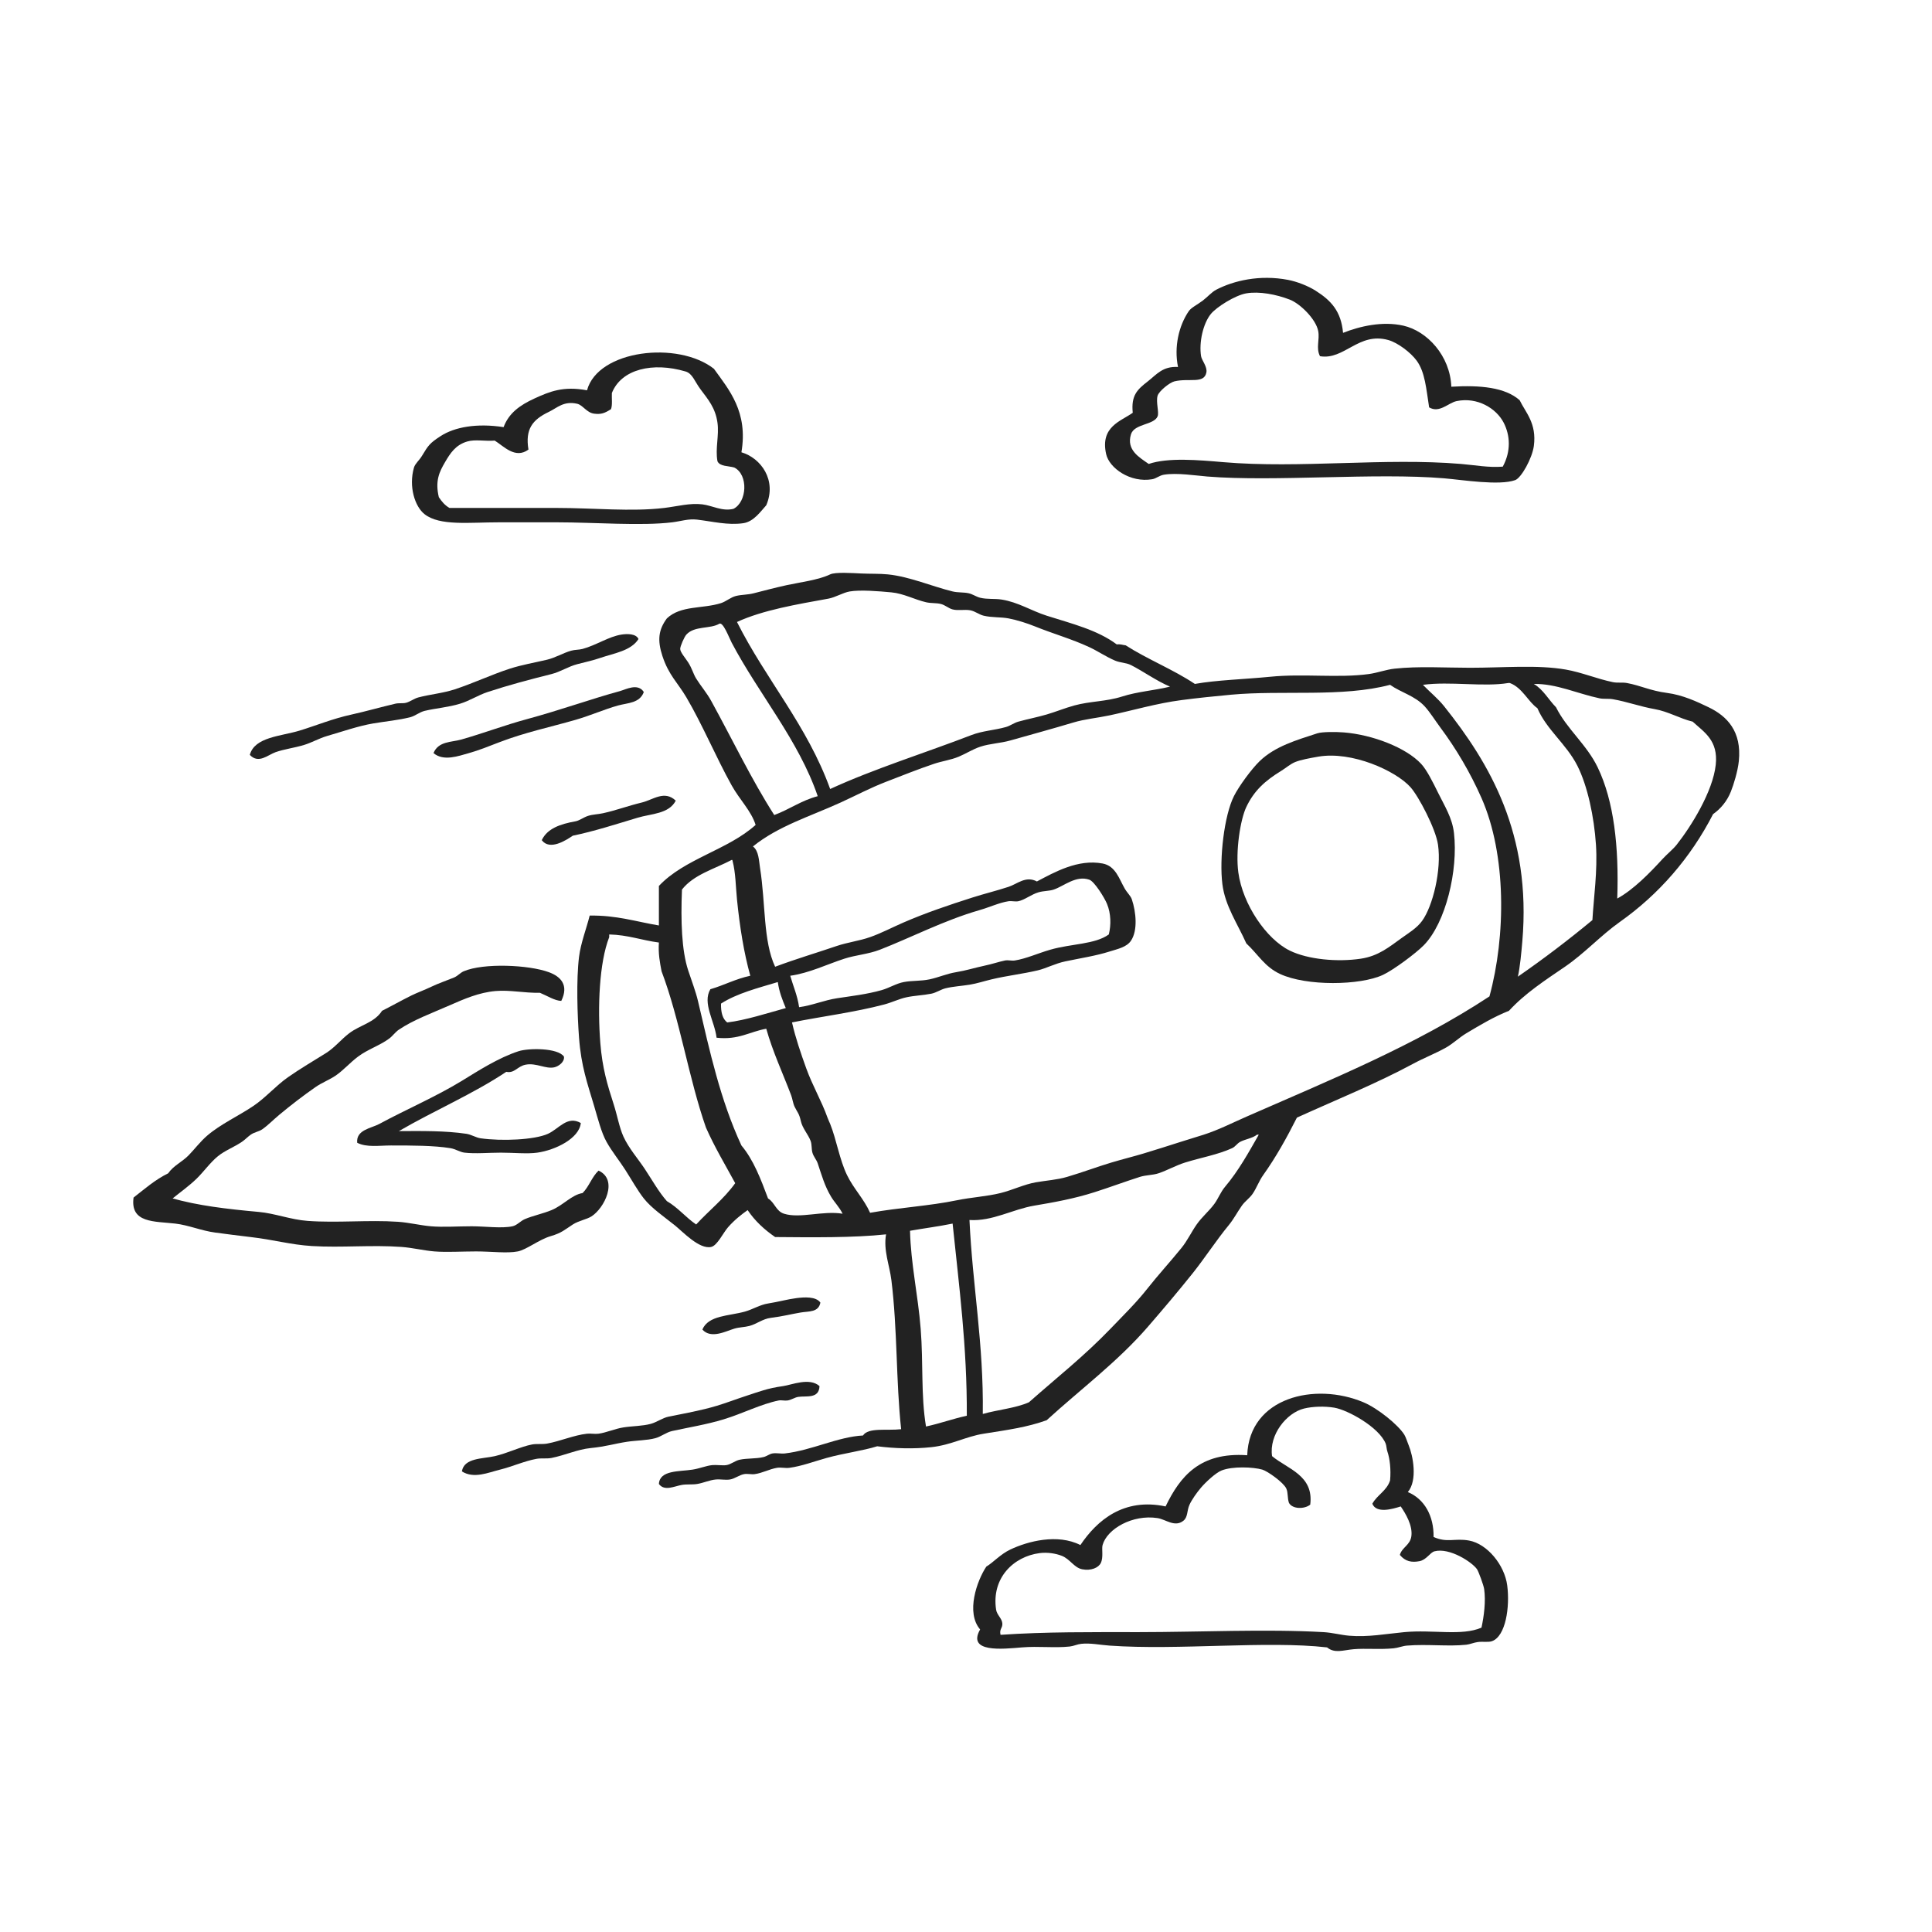
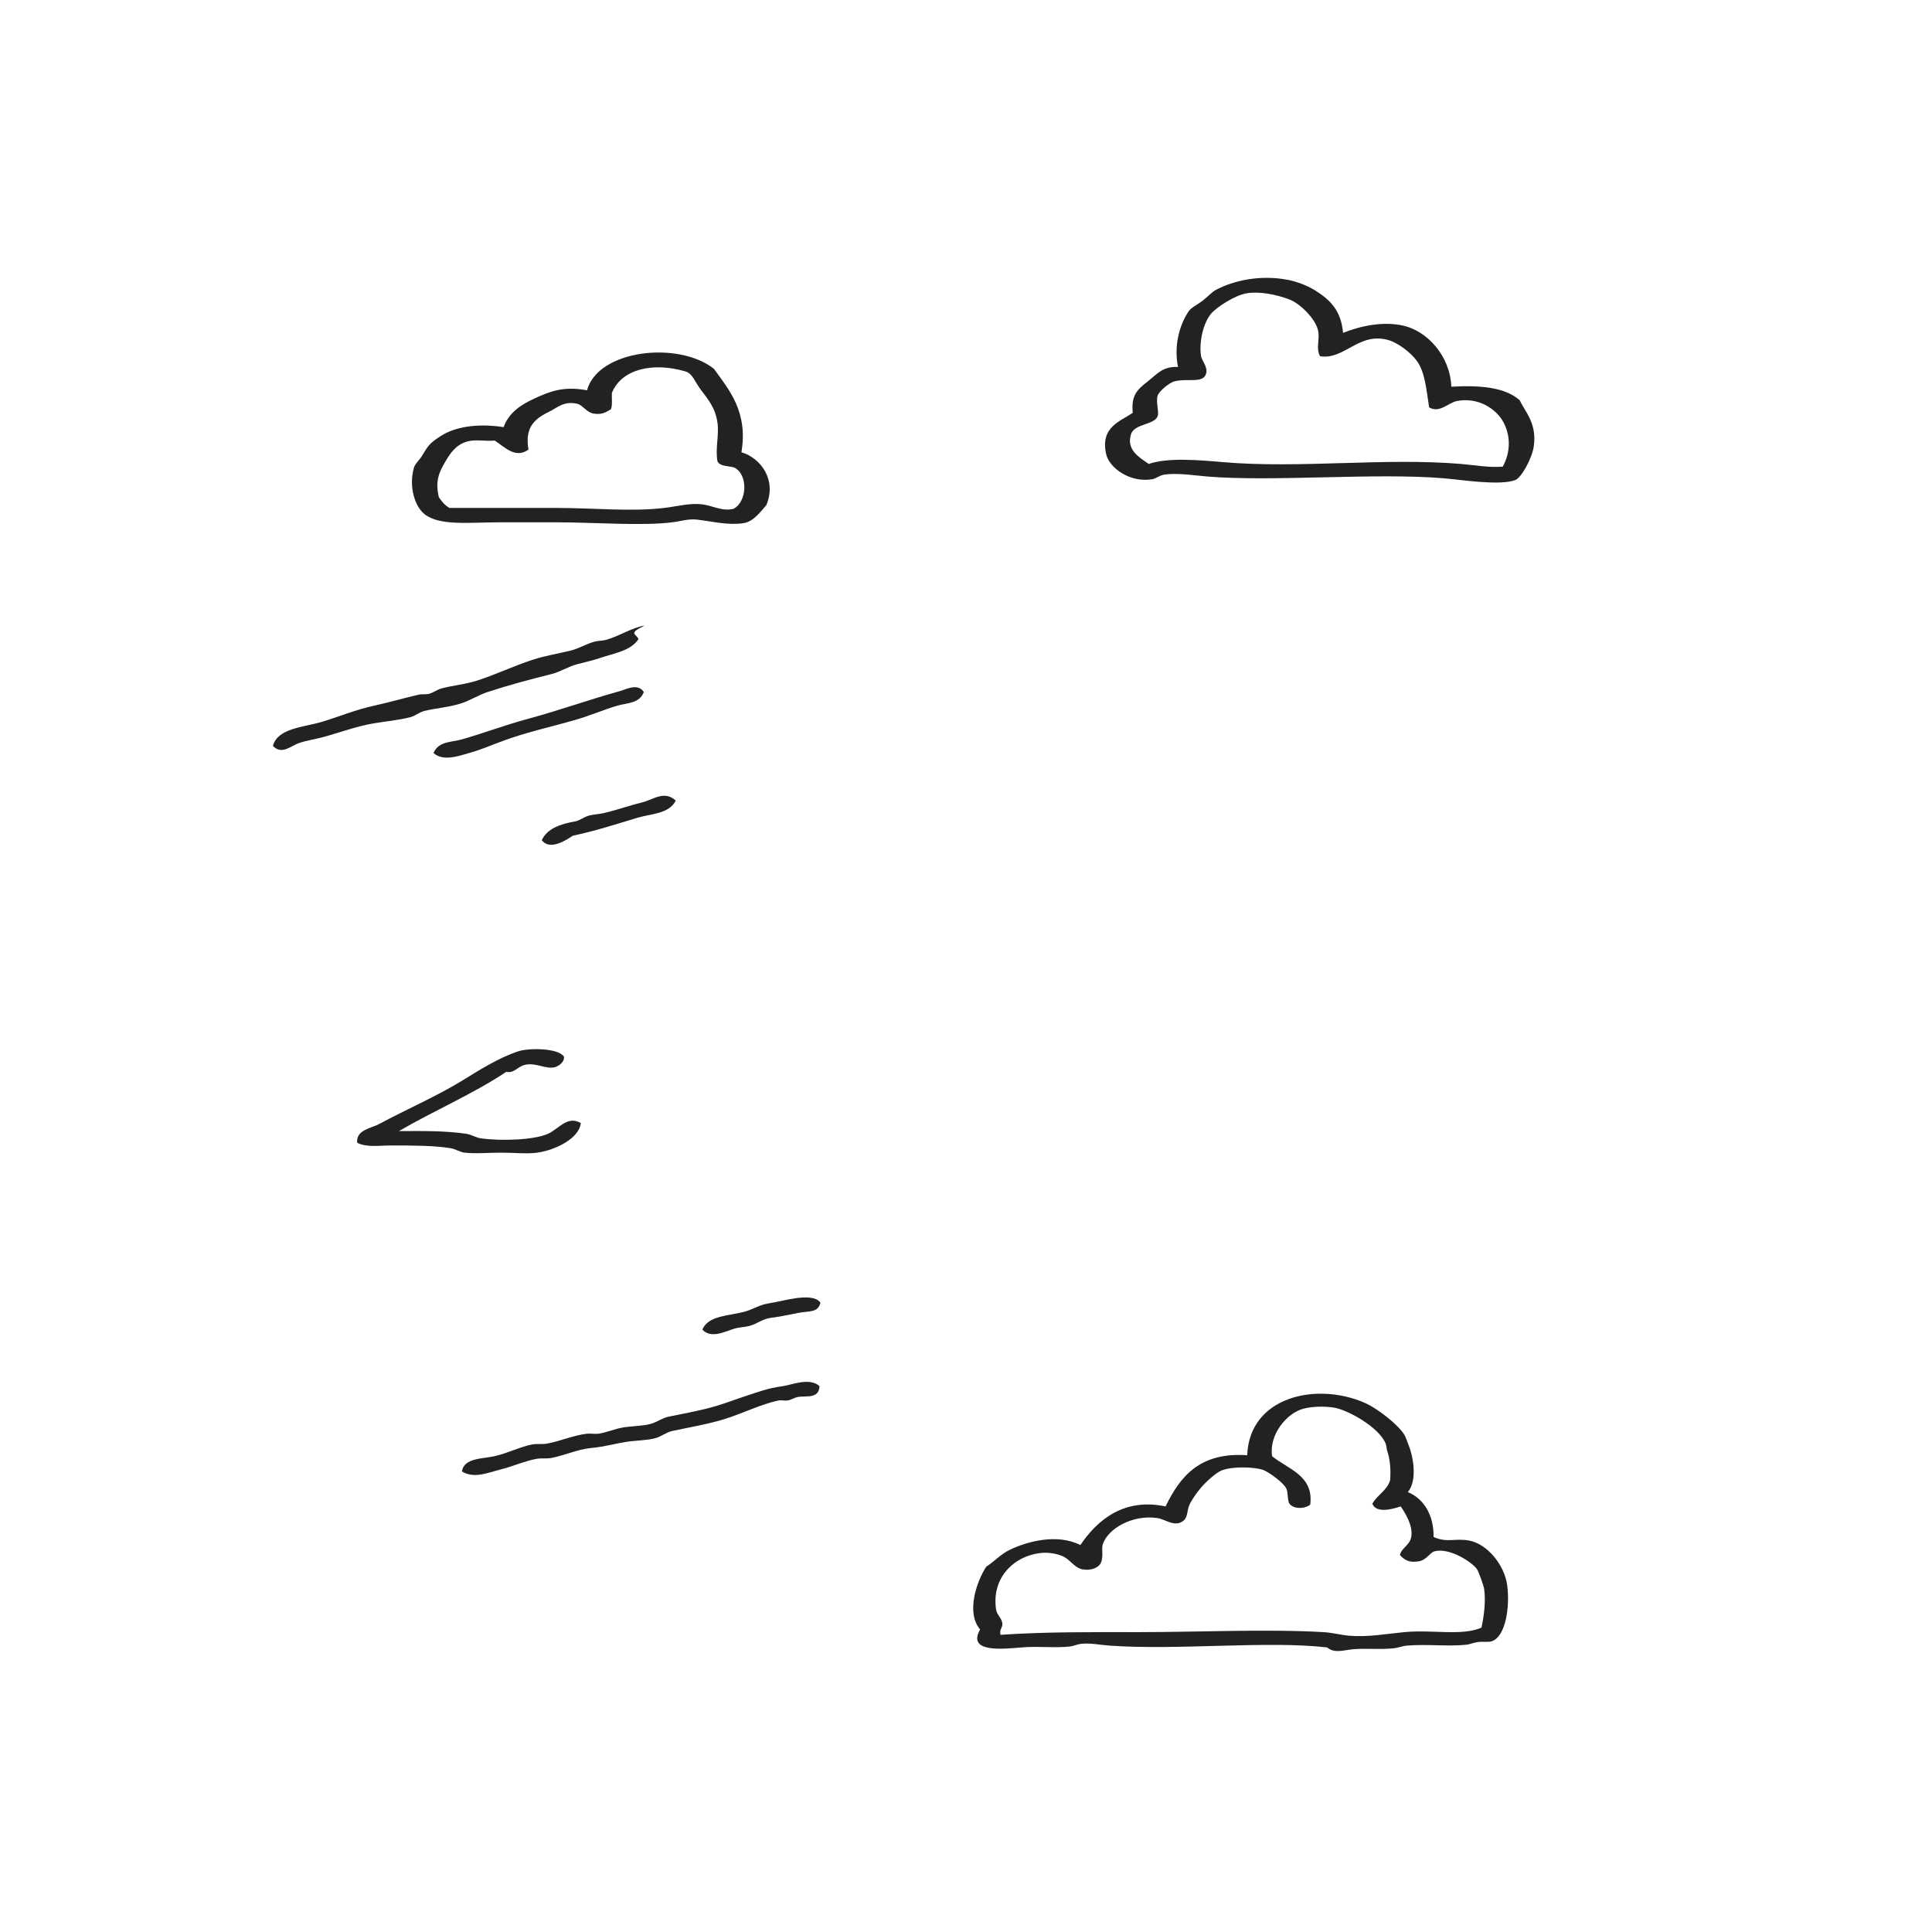
<svg xmlns="http://www.w3.org/2000/svg" version="1.1" id="Layer_1" x="0px" y="0px" width="719.5px" height="719.5px" viewBox="0 0 719.5 719.5" enable-background="new 0 0 719.5 719.5" xml:space="preserve">
  <path fill="#222222" d="M500.171,123.958c6.217-2.457,14.655-4.452,22.472-2.674c8.851,2.011,17.397,11.195,17.847,22.737  c10.771-0.644,20.042,0.229,25.442,5.017c2.228,4.619,6.413,8.599,5.288,17.054c-0.605,4.563-4.668,11.89-6.94,12.707  c-5.959,2.145-19.747-0.106-26.435-0.668c-25.624-2.16-63.18,1.352-88.234-0.669c-4.245-0.343-11.422-1.482-16.195-0.669  c-1.651,0.281-2.84,1.418-4.293,1.672c-8.179,1.427-16.022-4.133-17.185-9.363c-2.29-10.289,5.575-12.239,9.912-15.382  c-0.665-6.546,1.729-8.68,5.619-11.704c3.248-2.527,5.515-5.681,11.235-5.35c-1.537-7.563,0.33-15.354,3.965-20.734  c0.951-1.407,3.158-2.383,5.288-4.012c1.777-1.361,3.312-3.154,4.956-4.013c6.494-3.393,16.229-5.696,26.769-3.678  c3.286,0.629,7.399,2.212,10.243,4.013C495.669,111.875,499.435,115.85,500.171,123.958z M490.918,123.29  c-0.845-4.454-6.732-10.215-10.578-11.705c-5.093-1.976-11.432-3.159-16.19-2.34c-4.171,0.718-11.13,5.112-13.22,7.691  c-2.917,3.6-4.459,10.617-3.638,15.716c0.256,1.567,2.372,3.918,1.983,6.02c-0.812,4.416-6.429,2.046-11.897,3.343  c-1.786,0.424-5.785,3.663-6.278,5.351c-0.688,2.364,0.621,6.198,0,7.691c-1.365,3.28-8.682,2.681-9.915,6.688  c-1.808,5.875,3.177,8.621,6.61,11.034c7.204-2.462,18.548-1.46,27.759-0.668c28.453,2.442,60.188-1.723,88.564,0.668  c5.306,0.447,10.371,1.433,15.532,1.003c3.155-5.833,2.729-11.745,0.328-16.385c-2.753-5.323-9.808-9.625-17.515-8.025  c-3.092,0.64-6.39,4.614-10.242,2.341c-1.086-6.907-1.504-13.109-4.628-17.389c-2.256-3.089-7.067-6.706-10.574-7.691  c-11.048-3.103-16.382,7.557-25.445,6.019C489.993,129.532,491.539,126.574,490.918,123.29z" />
  <path fill="#222222" d="M276.114,168.433c7.256,2.135,13.254,10.38,9.253,19.73c-1.981,2.133-4.601,6.122-8.592,6.688  c-5.773,0.818-11.285-0.636-17.184-1.338c-3.239-0.385-6.02,0.609-9.253,1.004c-11.602,1.415-28.904,0-42.961,0  c-6.992,0-14.423,0-21.48,0c-11.229,0-22.077,1.414-27.759-3.01c-3.637-2.832-6.012-10.308-3.967-17.389  c0.423-1.461,1.937-2.62,2.975-4.347c2.361-3.924,2.887-4.72,6.94-7.358c5.209-3.388,13.471-4.881,23.462-3.343  c1.912-5.121,5.905-8.125,11.567-10.7c5.439-2.476,10.603-4.705,19.497-3.01c4.095-15.094,33.866-18.511,47.257-8.025  C271.533,145.207,278.654,153.375,276.114,168.433z M273.471,174.118c-2.21-0.662-5.384-0.348-6.279-2.34  c-0.873-4.765,0.672-9.589,0-14.379c-0.774-5.521-3.476-8.625-6.279-12.373c-2.266-3.028-2.992-5.912-5.617-6.688  c-12.132-3.581-23.867-0.931-27.43,8.026c-0.094,2.02,0.265,4.503-0.33,6.018c-2.357,1.522-3.722,2-6.279,1.672  c-2.772-0.354-4.197-3.189-6.279-3.678c-5.028-1.178-7.467,1.525-10.575,3.01c-6.151,2.937-8.849,6.45-7.6,14.045  c-4.956,3.633-9.237-1.305-12.559-3.344c-3.729,0.291-7.279-0.539-10.244,0.334c-4.365,1.284-6.33,4.394-8.262,7.692  c-2.084,3.552-3.771,6.949-2.313,13.041c1.056,1.605,2.268,3.055,3.965,4.012c12.694,0,26.382,0,39.986,0  c13.679,0,27.803,1.467,39.987,0c4.941-0.593,9.528-1.907,14.21-1.337c3.72,0.454,7.395,2.708,11.566,1.672  C278.217,186.961,278.76,176.809,273.471,174.118z" />
-   <path fill="#222222" d="M245.38,552.652c0.308-5.207,7.509-4.567,12.559-5.352c2.562-0.396,5.023-1.438,7.27-1.673  c1.563-0.162,3.922,0.214,5.288,0c1.732-0.266,3.251-1.643,4.957-2.004c2.821-0.604,6.126-0.314,8.922-1.004  c1.183-0.294,2.189-1.149,3.306-1.338c1.529-0.259,3.144,0.174,4.626,0c10.189-1.2,19.772-6.21,29.081-6.688  c1.974-3.08,8.938-1.726,14.209-2.342c-1.956-18.018-1.344-37.054-3.635-55.509c-0.705-5.676-3.031-11.115-1.983-17.054  c-12.021,1.306-27.798,1.123-41.309,1.003c-4.005-2.747-7.519-5.99-10.244-10.033c-2.384,1.692-4.865,3.628-7.271,6.355  c-1.852,2.1-4.017,6.828-6.279,7.354c-4.424,1.03-10.578-5.647-13.549-8.026c-4.125-3.298-8.713-6.416-11.566-10.03  c-2.28-2.886-4.476-6.846-6.94-10.7c-2.131-3.336-4.935-6.771-6.94-10.364c-1.951-3.499-3.207-8.6-4.626-13.379  c-2.537-8.532-4.82-14.781-5.618-25.413c-0.625-8.325-1.056-21.541,0-30.096c0.635-5.16,2.83-10.776,3.965-15.382  c9.983-0.18,17.356,2.279,25.776,3.678c0-4.903,0-9.808,0-14.712c9.478-10.138,25.731-13.423,36.021-22.74  c-1.652-5.243-5.97-9.4-8.922-14.713c-5.851-10.527-10.902-22.664-16.854-32.77c-3.23-5.487-6.576-8.249-8.923-15.383  c-1.956-5.949-1.474-9.819,1.654-14.044c5.228-4.916,13.261-3.493,20.157-5.685c1.879-0.597,3.62-2.198,5.618-2.676  c2.111-0.503,4.269-0.401,6.61-1.003c3.77-0.97,7.897-2.057,12.227-3.009c4.818-1.059,11.762-1.888,16.192-4.013  c1.919-0.92,8.258-0.49,11.566-0.334c3.348,0.157,6.817,0.025,9.913,0.334c8.036,0.803,16.654,4.541,24.125,6.353  c1.966,0.479,4.045,0.256,5.947,0.669c1.545,0.336,2.79,1.298,4.297,1.673c2.645,0.66,5.343,0.27,7.932,0.668  c6.198,0.955,11.178,4.215,16.854,6.019c9.473,3.011,18.883,5.303,26.108,10.702c1.404-0.198,2.185,0.241,3.304,0.334  c8.155,5.236,17.753,9.011,25.777,14.379c7.96-1.439,18.824-1.75,28.089-2.675c12.354-1.235,25.33,0.549,36.682-1.003  c3.216-0.439,6.416-1.661,9.583-2.007c9.011-0.982,18.966-0.334,28.09-0.334c12.479,0,25.061-1.182,35.692,0.669  c5.857,1.019,11.649,3.47,17.513,4.682c1.771,0.364,3.604,0.011,5.289,0.333c5.309,1.011,8.656,2.866,14.87,3.678  c5.948,0.779,11.256,3.294,15.531,5.351c6.856,3.296,12.378,8.972,11.236,20.064c-0.381,3.693-1.877,8.628-2.975,11.369  c-1.417,3.54-3.776,6.365-6.61,8.36c-8.405,16.354-20.244,29.904-34.697,40.127c-7.129,5.042-13.189,11.741-20.489,16.719  c-7.349,5.014-14.867,9.899-20.819,16.386c-5.699,2.288-10.672,5.258-15.861,8.361c-2.652,1.585-4.961,3.861-7.603,5.351  c-3.891,2.187-8.17,3.827-12.227,6.02c-13.556,7.315-28.408,13.304-43.294,20.062c-3.763,7.453-7.764,14.688-12.556,21.403  c-1.567,2.191-2.498,4.904-3.968,7.019c-1.098,1.585-2.816,2.722-3.966,4.351c-1.803,2.562-2.993,4.977-4.956,7.354  c-4.52,5.479-8.901,12.254-13.549,18.06c-5.354,6.686-10.985,13.329-16.524,19.729c-11.227,12.976-25.021,23.212-37.673,34.778  c-7.329,2.634-14.506,3.604-23.463,5.018c-6.604,1.038-12.078,4.225-19.498,5.016c-6.593,0.702-13.43,0.507-20.158-0.333  c-5.239,1.658-12.42,2.562-18.836,4.347c-4.609,1.28-9.301,3.07-13.879,3.677c-1.503,0.202-3.131-0.252-4.627,0  c-2.806,0.478-5.433,1.96-8.262,2.345c-1.244,0.169-2.715-0.229-3.965,0c-1.813,0.328-3.473,1.729-5.288,2.003  c-1.752,0.271-3.471-0.17-5.287,0c-2.305,0.217-4.595,1.302-6.94,1.674c-1.792,0.284-3.778,0.028-5.618,0.335  C251.167,553.454,247.48,555.473,245.38,552.652z M421.188,247.684c-1.867-0.939-3.963-0.823-5.945-1.672  c-3.349-1.427-6.407-3.54-9.583-5.015c-6.613-3.07-13.35-4.936-20.16-7.691c-2.978-1.205-6.747-2.405-9.915-3.01  c-2.893-0.552-6.137-0.262-9.253-1.004c-1.692-0.401-3.198-1.668-4.956-2.007c-2.122-0.406-4.517,0.208-6.609-0.333  c-1.486-0.386-2.729-1.583-4.297-2.006c-1.723-0.466-3.648-0.212-5.617-0.668c-4.261-0.991-8.325-3.25-12.889-3.679  c-4.607-0.433-11.61-1.015-15.532-0.335c-2.511,0.437-5.312,2.201-7.931,2.677c-11.379,2.064-24.371,4.22-34.038,8.693  c10.8,21.511,26.111,38.452,34.699,62.198c16.268-7.503,35.772-13.582,52.544-20.063c4.23-1.637,8.447-1.768,12.888-3.01  c1.634-0.457,3.016-1.557,4.628-2.007c3.484-0.974,7.048-1.641,10.573-2.675c3.391-0.994,6.819-2.403,10.245-3.344  c5.994-1.646,11.8-1.417,17.846-3.344c5.81-1.853,11.85-2.221,17.845-3.678C430.642,253.56,425.656,249.935,421.188,247.684z   M272.479,239.325c-0.974-1.846-3.184-7.879-4.627-7.022c-3.341,1.985-9.215,0.702-12.227,4.012  c-0.816,0.899-2.324,4.377-2.313,5.351c0.015,1.233,1.893,3.336,2.974,5.016c1.464,2.275,1.888,4.272,2.975,6.02  c1.784,2.868,3.892,5.216,5.618,8.359c7.914,14.404,15.042,29.342,23.463,42.468c5.651-2.086,10.07-5.417,16.192-7.023  C297.444,275.705,282.578,258.474,272.479,239.325z M593.03,342.653c0.479-8.306,1.966-18.386,1.323-28.09  c-0.688-10.394-3.131-21.918-6.939-29.427c-4.097-8.072-11.434-13.373-14.874-21.401c-3.379-2.309-5.572-7.62-10.241-9.364  c-0.141-0.051-0.514-0.024-0.662,0c-9.082,1.512-21.669-0.697-31.725,0.669c2.545,2.657,5.523,5.004,7.934,8.025  c16.816,21.091,32.557,47.446,29.078,87.611c-0.35,4.048-0.854,9.579-1.649,13.041C574.887,357.063,584.129,350.029,593.03,342.653z   M579.482,263.401c4.061,8.155,11.418,13.847,15.53,22.404c6.022,12.527,7.938,29.459,7.272,48.821  c6.048-3.302,12.089-9.511,16.854-14.713c1.68-1.833,3.891-3.583,5.287-5.35c5.435-6.881,13.465-19.801,14.539-29.761  c0.984-9.119-4.391-12.181-8.592-16.051c-4.792-1.152-9.124-3.803-14.207-4.681c-5.169-0.892-10.301-2.773-15.534-3.679  c-1.633-0.282-3.347,0.002-4.956-0.335c-8.161-1.711-16.143-5.514-24.456-5.35C574.757,256.814,576.683,260.55,579.482,263.401z   M356.417,446.984c5.282-1.09,10.998-1.394,16.193-2.676c4.508-1.115,8.768-3.241,13.219-4.013c3.96-0.688,7.744-0.886,11.565-2.007  c5.577-1.64,11.704-3.92,16.523-5.351c4.402-1.31,8.389-2.288,11.897-3.345c5.275-1.591,9.385-2.919,13.879-4.346  c2.864-0.91,5.688-1.747,8.593-2.678c5.514-1.766,10.597-4.382,15.861-6.688c31.734-13.904,62.988-26.64,90.548-44.811  c6.122-22.486,6.369-52.741-2.975-73.9c-4.23-9.585-9.57-18.518-15.2-26.083c-2.034-2.733-3.972-5.874-5.946-8.026  c-3.63-3.945-8.815-5.136-12.891-8.025c-17.854,4.723-40.141,1.93-59.152,3.677c-6.243,0.574-12.517,1.224-18.504,2.007  c-9.296,1.213-17.975,3.804-26.77,5.684c-4.593,0.983-9.149,1.358-13.55,2.675c-7.793,2.337-15.417,4.411-23.463,6.688  c-3.697,1.046-7.672,1.146-11.236,2.341c-2.729,0.917-5.338,2.596-7.93,3.679c-3.046,1.271-6.18,1.637-9.253,2.675  c-6.054,2.045-12.046,4.45-17.845,6.688c-5.923,2.285-11.204,5.109-16.854,7.691c-11.346,5.184-23.295,8.769-32.717,16.385  c2.2,1.688,2.201,5.239,2.643,8.026c2.093,13.174,1.134,27.272,5.618,36.781c7.906-2.966,15.432-5.167,22.802-7.69  c4.126-1.412,8.514-1.919,12.56-3.345c4.142-1.457,8.103-3.551,12.226-5.35c8.476-3.694,17.35-6.665,25.777-9.363  c4.507-1.444,9.064-2.54,13.549-4.013c3.315-1.088,6.422-4.209,10.575-2.006c6.613-3.48,15.294-8.409,24.454-6.688  c4.888,0.918,6.169,5.767,8.263,9.363c0.956,1.643,2.185,2.643,2.645,4.012c1.566,4.681,2.251,11.548-0.331,15.383  c-1.613,2.4-4.847,3.038-7.932,4.011c-5.163,1.633-10.712,2.461-16.523,3.681c-3.757,0.788-7.146,2.611-10.243,3.344  c-5.619,1.329-11.459,1.976-17.187,3.343c-2.806,0.67-5.356,1.532-8.261,2.007c-2.882,0.47-6.074,0.634-8.921,1.335  c-1.782,0.438-3.457,1.646-5.289,2.008c-3.177,0.627-6.22,0.686-9.253,1.338c-2.791,0.601-5.373,1.91-8.261,2.676  c-11.067,2.926-23.422,4.474-34.369,6.686c1.319,5.785,3.244,11.373,5.287,17.056c2.326,6.472,5.766,12.271,7.931,18.393  c0.315,0.891,0.668,1.531,0.992,2.343c2.402,6.024,3.464,13.246,6.279,19.062c2.488,5.137,6.308,8.873,8.593,14.043  C335.014,449.69,345.924,449.146,356.417,446.984z M274.462,334.961c-0.492-4.907-0.468-9.785-1.652-14.379  c-0.02-0.204-0.05-0.395-0.33-0.334c-6.45,3.394-14.194,5.479-18.506,11.035c-0.484,11.745-0.12,22.692,2.312,30.096  c1.326,4.032,2.825,7.907,3.636,11.368c4.459,19.055,8.331,36.854,16.192,53.84c4.509,5.357,7.217,12.538,9.915,19.729  c2.484,1.468,2.915,4.724,5.948,5.685c5.925,1.882,14.523-1.219,21.811,0c-1.16-2.44-3.021-4.218-4.295-6.354  c-2.398-4.011-3.437-7.835-4.958-12.374c-0.483-1.439-1.552-2.491-1.983-4.012c-0.383-1.354-0.161-2.977-0.661-4.348  c-0.879-2.412-3.056-4.723-3.636-7.358c-0.656-2.982-1.327-3.321-2.312-5.349c-0.656-1.347-0.774-2.896-1.323-4.349  c-2.976-7.887-6.879-16.232-9.253-24.744c-6.192,1.091-10.333,4.258-18.506,3.344c-0.745-6.28-5.379-12.886-2.313-18.06  c5.128-1.498,9.409-3.854,14.871-5.016C277.044,354.897,275.479,345.09,274.462,334.961z M311.804,371.745  c5.373-0.81,11.148-1.478,16.524-3.011c2.948-0.842,5.389-2.467,8.262-3.008c3.128-0.59,6.344-0.318,9.583-1.004  c3.316-0.701,6.451-2.121,9.914-2.676c3.611-0.58,6.84-1.622,10.244-2.342c3.306-0.698,5.729-1.559,7.933-2.006  c1.156-0.234,2.485,0.178,3.636,0c4.218-0.655,8.666-2.697,13.218-4.012c7.93-2.289,16.652-1.952,21.812-5.686  c0.882-3.514,0.827-7.745-0.659-11.37c-0.941-2.294-4.686-8.368-6.608-9.028c-4.975-1.704-9.4,2.38-13.222,3.679  c-1.723,0.585-3.707,0.457-5.617,1.003c-2.76,0.79-5.236,2.876-7.601,3.344c-1.142,0.227-2.496-0.171-3.637,0  c-3.386,0.507-7.036,2.234-10.905,3.345c-12.891,3.698-25.81,10.368-37.012,14.713c-4.327,1.677-8.891,1.945-13.218,3.343  c-6.349,2.05-13.103,5.371-20.159,6.354c1.111,3.892,2.672,7.327,3.305,11.702C302.425,374.454,306.932,372.477,311.804,371.745z   M226.875,348.002c0,0.335,0,0.67,0,1.005c-3.719,9.469-4.369,26.15-3.304,39.457c0.743,9.297,2.608,15.493,4.956,22.738  c1.361,4.197,2.108,8.674,3.635,12.039c2.001,4.401,5.454,8.29,7.932,12.039c2.901,4.39,5.245,8.632,8.262,12.04  c4.139,2.385,7.013,6.054,10.904,8.689c4.774-5.199,10.379-9.558,14.541-15.381c-3.708-6.835-7.675-13.41-10.905-20.732  c-6.448-18.443-9.682-40.141-16.524-58.185c-0.621-3.274-1.272-6.518-0.992-10.702C239.037,350.185,233.874,348.167,226.875,348.002  z M289.664,365.729c-7.473,2.246-15.222,4.213-21.15,8.022c-0.075,3.199,0.55,5.685,2.314,7.022  c6.896-0.834,14.87-3.451,21.81-5.352C291.396,372.441,290.188,369.432,289.664,365.729z M468.115,422.572  c-1.681,1.345-4.463,1.693-6.278,2.675c-1.161,0.625-1.781,1.795-2.976,2.342c-5.324,2.436-11.665,3.521-17.516,5.352  c-3.465,1.084-6.599,2.899-9.913,4.013c-2.095,0.704-4.662,0.612-6.939,1.338c-5.352,1.702-11.13,3.856-16.854,5.684  c-7.595,2.43-15.111,3.777-22.47,5.018c-8.096,1.363-15.618,5.91-24.125,5.35c1.14,24.597,5.32,46.115,4.957,72.23  c5.593-1.585,12.21-2.134,17.185-4.348c10.607-9.383,20.577-17.193,30.402-27.419c4.669-4.857,9.626-9.731,13.55-14.715  c4.157-5.278,8.688-10.194,12.891-15.384c2.157-2.666,3.616-5.825,5.616-8.694c1.952-2.803,4.683-5.048,6.608-7.689  c1.478-2.029,2.306-4.389,3.966-6.354c5.045-5.979,8.766-12.759,12.56-19.396C468.556,422.572,468.335,422.572,468.115,422.572z   M338.903,458.354c0.289,12.247,2.983,23.99,3.966,36.449c1.034,13.114,0.033,24.609,1.982,36.446  c5.268-1.133,9.943-2.868,15.201-4.013c0.124-25.761-2.901-48.336-5.287-71.559C349.634,456.728,344.159,457.431,338.903,458.354z" />
-   <path fill="#222222" d="M237.78,237.987c-2.819,4.41-8.932,5.221-14.209,7.023c-2.863,0.976-4.923,1.393-8.593,2.34  c-3.297,0.852-6.278,2.85-9.583,3.679c-8.066,2.021-15.992,4.116-23.793,6.688c-3.544,1.166-6.704,3.272-10.245,4.346  c-4.555,1.383-8.839,1.642-13.218,2.676c-1.835,0.433-3.554,1.897-5.289,2.34c-4.524,1.159-9.265,1.55-13.878,2.341  c-5.597,0.96-11.481,3.029-17.184,4.682c-2.931,0.849-5.735,2.486-8.593,3.344c-3.671,1.104-7.34,1.536-10.576,2.675  c-2.896,1.021-6.326,4.471-9.583,1.004c1.81-6.702,11.569-6.912,18.507-9.029c6.261-1.91,12.297-4.45,19.497-6.019  c4.787-1.043,11.054-2.815,16.193-4.013c1.358-0.318,2.778-0.024,3.965-0.334c1.571-0.411,2.979-1.573,4.626-2.006  c4.414-1.161,9.068-1.542,13.549-3.01c6.867-2.25,13.79-5.526,20.49-7.691c4.528-1.462,9.245-2.239,13.879-3.344  c3.074-0.731,5.972-2.5,8.923-3.343c1.444-0.413,2.923-0.299,4.295-0.669c5.122-1.383,9.742-4.621,14.542-5.351  C233.73,235.977,236.901,235.996,237.78,237.987z" />
+   <path fill="#222222" d="M237.78,237.987c-2.819,4.41-8.932,5.221-14.209,7.023c-2.863,0.976-4.923,1.393-8.593,2.34  c-3.297,0.852-6.278,2.85-9.583,3.679c-8.066,2.021-15.992,4.116-23.793,6.688c-3.544,1.166-6.704,3.272-10.245,4.346  c-4.555,1.383-8.839,1.642-13.218,2.676c-1.835,0.433-3.554,1.897-5.289,2.34c-4.524,1.159-9.265,1.55-13.878,2.341  c-5.597,0.96-11.481,3.029-17.184,4.682c-3.671,1.104-7.34,1.536-10.576,2.675  c-2.896,1.021-6.326,4.471-9.583,1.004c1.81-6.702,11.569-6.912,18.507-9.029c6.261-1.91,12.297-4.45,19.497-6.019  c4.787-1.043,11.054-2.815,16.193-4.013c1.358-0.318,2.778-0.024,3.965-0.334c1.571-0.411,2.979-1.573,4.626-2.006  c4.414-1.161,9.068-1.542,13.549-3.01c6.867-2.25,13.79-5.526,20.49-7.691c4.528-1.462,9.245-2.239,13.879-3.344  c3.074-0.731,5.972-2.5,8.923-3.343c1.444-0.413,2.923-0.299,4.295-0.669c5.122-1.383,9.742-4.621,14.542-5.351  C233.73,235.977,236.901,235.996,237.78,237.987z" />
  <path fill="#222222" d="M239.763,257.717c-1.536,4.193-6,4.021-9.583,5.015c-5.102,1.416-10.281,3.745-15.862,5.351  c-9.239,2.661-18.92,4.693-28.42,8.359c-3.76,1.452-7.548,2.983-11.236,4.013c-3.909,1.092-9.514,3.186-13.219,0  c1.802-4.434,6.702-4.017,10.244-5.016c8.332-2.348,15.939-5.298,24.785-7.691c11.954-3.232,24.105-7.581,34.368-10.366  C232.998,256.797,237.553,254.239,239.763,257.717z" />
-   <path fill="#222222" d="M464.149,351.347c-3.327-7.445-7.909-13.969-8.919-22.07c-1.198-9.562,0.684-25.559,4.291-32.771  c1.883-3.754,6.596-10.154,9.584-13.041c5.745-5.546,13.685-7.82,21.481-10.366c1.815-0.594,6.987-0.572,9.915-0.335  c10.614,0.857,23.092,5.625,28.75,11.704c2.084,2.239,4.301,6.679,6.279,10.701c2.539,5.154,5.294,9.396,5.948,15.047  c1.611,13.9-3.062,33.471-11.235,41.799c-2.913,2.969-11.2,9.154-15.202,11.036c-8.47,3.981-28.505,4.258-38.334-0.334  C470.921,360.013,468.657,355.549,464.149,351.347z M482.326,283.799c-1.798,0.728-3.504,2.251-5.288,3.343  c-5.867,3.593-9.983,7.279-12.889,13.376c-2.246,4.717-4.061,16.432-2.976,24.41c1.614,11.856,10.428,24.818,19.166,29.094  c6.796,3.32,17.731,4.311,26.438,3.009c6.562-0.981,10.546-4.353,15.202-7.693c2.805-2.011,5.67-3.713,7.604-6.354  c4.03-5.515,7.308-19.014,5.946-28.422c-0.857-5.928-7.208-18.011-10.244-21.401c-5.505-6.148-21.888-13.548-34.368-11.369  C487.807,282.336,484.459,282.934,482.326,283.799z" />
  <path fill="#222222" d="M251.66,298.178c-2.584,4.979-9.079,4.811-14.21,6.354c-7.775,2.337-16.272,5.083-24.125,6.688  c-2.508,1.692-8.568,5.659-11.566,1.671c2.041-4.337,6.868-6.009,12.558-7.022c1.453-0.259,3.038-1.493,4.625-2.007  c1.855-0.6,3.661-0.572,5.618-1.003c5.07-1.115,8.901-2.641,14.541-4.013C243.201,297.85,247.465,294.175,251.66,298.178z" />
-   <path fill="#222222" d="M209.029,372.747c-2.39-0.038-5.436-1.992-7.931-3.009c-5.966,0.095-11.193-1.127-16.523-0.668  c-6.197,0.533-11.747,2.963-17.185,5.351c-6.725,2.956-13.374,5.364-18.836,9.03c-1.405,0.943-2.256,2.322-3.635,3.342  c-3.461,2.566-7.948,3.98-11.566,6.688c-2.936,2.197-5.506,5.126-8.261,7.021c-2.373,1.635-5.173,2.655-7.601,4.348  c-4.616,3.216-9.062,6.634-13.55,10.367c-2.017,1.676-4.17,3.88-6.279,5.351c-1.205,0.842-2.945,1.056-4.296,2.006  c-1.189,0.838-2.144,1.896-3.305,2.675c-3.044,2.044-6.319,3.223-8.922,5.35c-2.904,2.375-5.247,5.752-7.932,8.36  c-2.797,2.721-5.996,4.964-8.922,7.355c9.463,2.646,20.004,3.933,32.055,5.019c6.042,0.542,11.935,2.885,18.175,3.341  c11.1,0.819,22.589-0.419,33.708,0.335c4.115,0.28,8.212,1.322,12.227,1.673c4.525,0.396,10.12,0,15.202,0  c4.962,0,11.143,0.871,15.202,0c1.712-0.368,2.952-1.963,4.627-2.676c3.035-1.291,6.648-1.995,9.914-3.343  c4.373-1.807,7.488-5.699,11.565-6.354c2.395-2.372,3.478-6.065,5.949-8.36c7.45,3.438,2.173,13.995-2.645,17.056  c-1.757,1.117-4.731,1.585-6.939,3.007c-3.042,1.963-4.141,3.15-8.262,4.351c-4.3,1.249-8.947,5.022-12.227,5.683  c-3.902,0.784-9.924,0-15.532,0c-5.292,0.002-11.055,0.372-15.533,0c-3.993-0.328-8.138-1.368-12.227-1.672  c-11.112-0.817-22.401,0.339-33.377-0.333c-7.925-0.487-14.227-2.354-22.803-3.344c-4.458-0.516-8.955-1.112-13.219-1.673  c-5.122-0.672-9.94-2.776-14.871-3.345c-7.793-0.894-16.839-0.116-15.533-9.693c4.114-3.195,7.993-6.63,12.889-9.029  c1.978-2.877,5.226-4.253,7.6-6.688c2.265-2.323,4.351-5.138,6.94-7.356c5.014-4.301,11.59-7.271,17.184-11.036  c4.598-3.092,8.305-7.484,12.889-10.698c4.592-3.224,9.452-6.046,14.21-9.03c3.156-1.979,5.651-5.119,8.593-7.354  c4.057-3.086,9.434-3.938,12.227-8.361c3.183-1.584,6.903-3.697,10.905-5.684c2.084-1.034,4.831-2.02,7.601-3.344  c2.552-1.223,4.983-2.006,8.262-3.344c1.37-0.559,2.398-1.813,3.635-2.342c7.433-3.17,24.274-2.413,31.725,0.336  C208.665,363.618,211.982,366.73,209.029,372.747z" />
  <path fill="#222222" d="M210.021,393.48c0.315,1.969-1.968,3.656-3.634,4.011c-3.176,0.679-6.67-1.724-10.575-1.003  c-3.189,0.592-4.109,3.315-7.27,2.676c-12.418,8.28-26.917,14.455-39.987,22.072c8.338-0.051,17.25-0.165,25.115,1.003  c1.841,0.271,3.597,1.433,5.288,1.672c7.932,1.129,20.129,0.598,25.115-1.672c4.122-1.874,7.178-6.879,12.227-4.014  c-0.571,5.735-9.438,10.076-16.193,11.036c-3.74,0.53-8.845,0-13.549,0c-4.639,0-9.504,0.47-13.55,0  c-1.761-0.202-3.282-1.349-5.287-1.673c-6.137-0.996-14.241-1.003-22.141-1.003c-4.343,0-9.035,0.803-12.559-1.006  c-0.464-4.854,5.244-5.382,8.262-7.021c9.69-5.256,20.979-10.089,30.734-16.052c5.795-3.546,13.604-8.611,21.149-11.035  C196.829,390.297,207.675,390.178,210.021,393.48z" />
  <path fill="#222222" d="M305.526,485.105c-0.713,3.666-4.206,3.173-7.271,3.677c-3.642,0.599-6.584,1.429-11.235,2.007  c-2.979,0.37-5.138,2.261-7.931,3.008c-1.779,0.479-3.702,0.438-5.618,1.006c-3.108,0.917-8.688,3.959-11.897,0.332  c2.269-5.34,9.83-5.004,15.862-6.688c2.884-0.807,5.544-2.53,8.593-3.012c3.793-0.592,7.236-1.576,10.574-2.003  C299.514,483.059,303.877,482.767,305.526,485.105z" />
  <path fill="#222222" d="M305.195,516.203c-0.178,4.84-4.951,3.55-7.931,4.013c-1.299,0.204-2.569,1.123-3.966,1.337  c-1.1,0.171-2.273-0.207-3.305,0c-6.669,1.352-13.391,4.861-20.489,7.023c-6.284,1.914-12.905,2.986-19.167,4.346  c-2.201,0.48-4.141,2.104-6.279,2.676c-3.186,0.856-7.076,0.803-10.575,1.34c-4.835,0.741-7.748,1.77-13.549,2.342  c-4.79,0.473-9.568,2.686-14.541,3.678c-1.805,0.359-3.792-0.001-5.618,0.335c-4.415,0.811-9.067,2.907-13.549,4.013  c-4.442,1.096-9.724,3.489-14.209,0.667c0.792-5.095,7.733-4.654,12.227-5.683c4.812-1.104,9.724-3.563,13.879-4.348  c1.77-0.334,3.798-0.007,5.619-0.334c4.942-0.892,9.949-3.137,14.87-3.678c1.347-0.149,2.901,0.19,4.296,0  c2.932-0.404,6.052-1.84,9.253-2.345c3.425-0.536,7.17-0.479,10.245-1.338c2.226-0.618,4.358-2.218,6.609-2.675  c6.138-1.24,12.096-2.291,17.845-4.012c3.642-1.091,7.396-2.541,10.905-3.679c4.943-1.605,7.951-2.862,13.88-3.681  C294.75,515.774,301.488,512.868,305.195,516.203z" />
  <path fill="#222222" d="M524.294,555.662c6.141,2.54,9.724,8.868,9.584,16.72c5.074,2.295,7.847,0.362,13.222,1.338  c6.76,1.228,13.22,9.091,14.208,16.72c1.044,8.043-0.565,18.856-5.615,20.731c-1.407,0.522-3.335,0.092-5.29,0.336  c-1.481,0.186-2.982,0.859-4.295,1.003c-6.741,0.733-14.615-0.292-22.141,0.333c-1.644,0.138-3.233,0.829-4.96,1.005  c-5.042,0.51-10.396-0.05-14.871,0.333c-3.882,0.334-7.071,1.684-9.915-0.669c-22.438-2.558-55.392,1.146-80.963-0.667  c-3.742-0.265-7.142-1.032-10.575-0.669c-1.528,0.162-2.825,0.844-4.295,1.006c-5.642,0.613-11.633-0.188-17.846,0.331  c-7.192,0.605-20.505,2.06-15.532-6.688c-5.395-6.261-1.19-18.17,2.312-23.406c2.522-1.483,5.223-4.597,8.924-6.352  c6.544-3.107,17.578-5.992,26.104-1.674c6.202-9.21,16.119-17.692,31.727-14.381c5.393-11.149,12.758-20.307,30.401-19.06  c0.773-21.593,25.229-27.331,43.289-19.729c5.415,2.278,12.877,8.383,15.201,12.038c0.561,0.88,1.143,2.777,1.653,4.014  C526.182,542.024,528.021,551.236,524.294,555.662z M517.686,551.315c0.374-4.091-0.12-8.214-0.99-10.702  c-0.348-0.989-0.338-2.208-0.661-3.008c-2.47-6.121-14.146-12.549-19.167-13.377c-3.586-0.594-7.973-0.464-11.235,0.332  c-6.519,1.596-13.086,9.812-11.896,17.726c5.744,4.787,15.612,7.146,14.21,18.058c-2.071,1.701-6.609,1.767-7.931-0.669  c-0.646-1.971-0.253-3.764-0.994-5.351c-1.062-2.281-6.995-6.467-8.921-7.022c-3.406-0.981-11.127-1.305-15.2,0.335  c-2.163,0.87-5.821,4.267-7.604,6.354c-1.669,1.954-3.473,4.563-4.295,6.354c-1.066,2.317-0.545,4.628-2.312,6.017  c-3.199,2.521-6.521-0.523-9.585-1.002c-9.313-1.451-18.807,4.006-20.487,10.031c-0.418,1.494,0.382,4.517-0.662,6.688  c-0.845,1.761-3.643,2.983-6.939,2.34c-3.022-0.592-4.524-3.817-7.6-5.015c-2.23-0.87-5.289-1.394-8.263-1.004  c-9.693,1.26-17.976,9.268-16.192,21.066c0.291,1.927,2.113,3.175,2.312,5.016c0.202,1.856-1.199,2.108-0.659,4.347  c16.884-1.156,33.769-1.003,51.551-1.003c22.333-0.003,47.517-1.219,68.737,0c3.312,0.19,6.431,1.066,9.584,1.338  c6.982,0.599,13.822-0.717,20.486-1.338c10.729-1.001,21.375,1.517,28.751-1.672c0.916-4.235,1.652-9.752,0.995-14.379  c-0.206-1.439-2.102-6.561-2.646-7.356c-1.777-2.606-10.207-8.177-15.864-6.688c-1.641,0.435-2.984,3.197-5.617,3.679  c-2.862,0.523-5.193,0.154-7.268-2.341c0.789-2.859,3.869-3.607,4.293-7.023c0.493-3.952-2.085-8.282-3.965-11.034  c-3.095,0.995-9.088,2.715-10.574-1.002C512.879,556.704,516.459,555.2,517.686,551.315z" />
</svg>